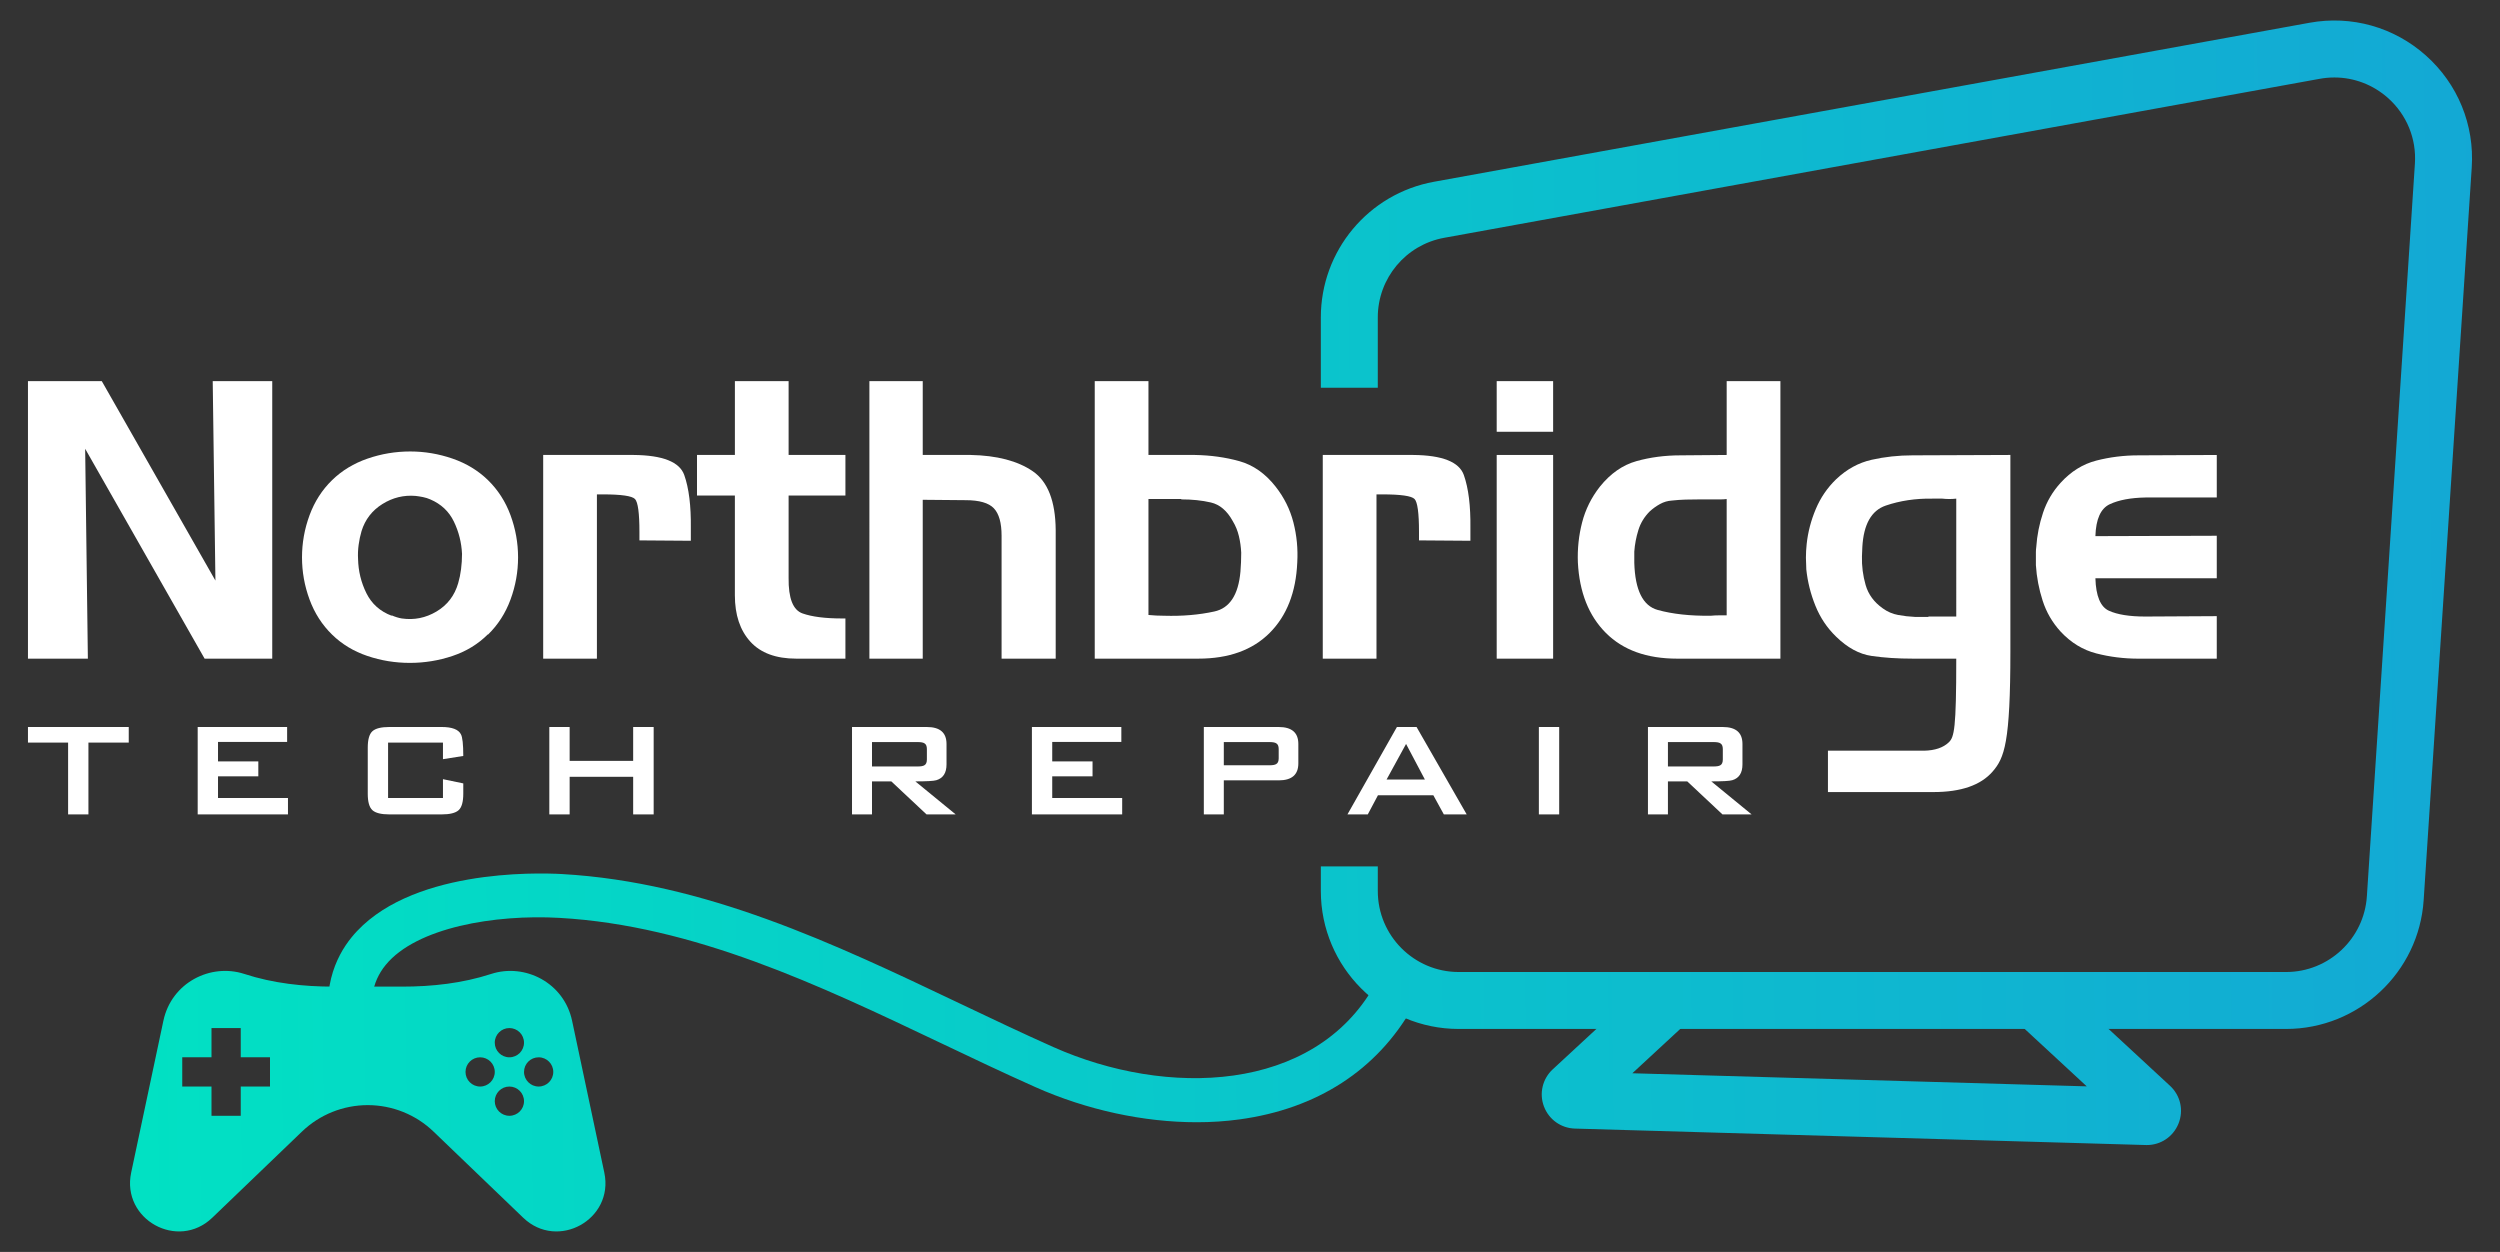
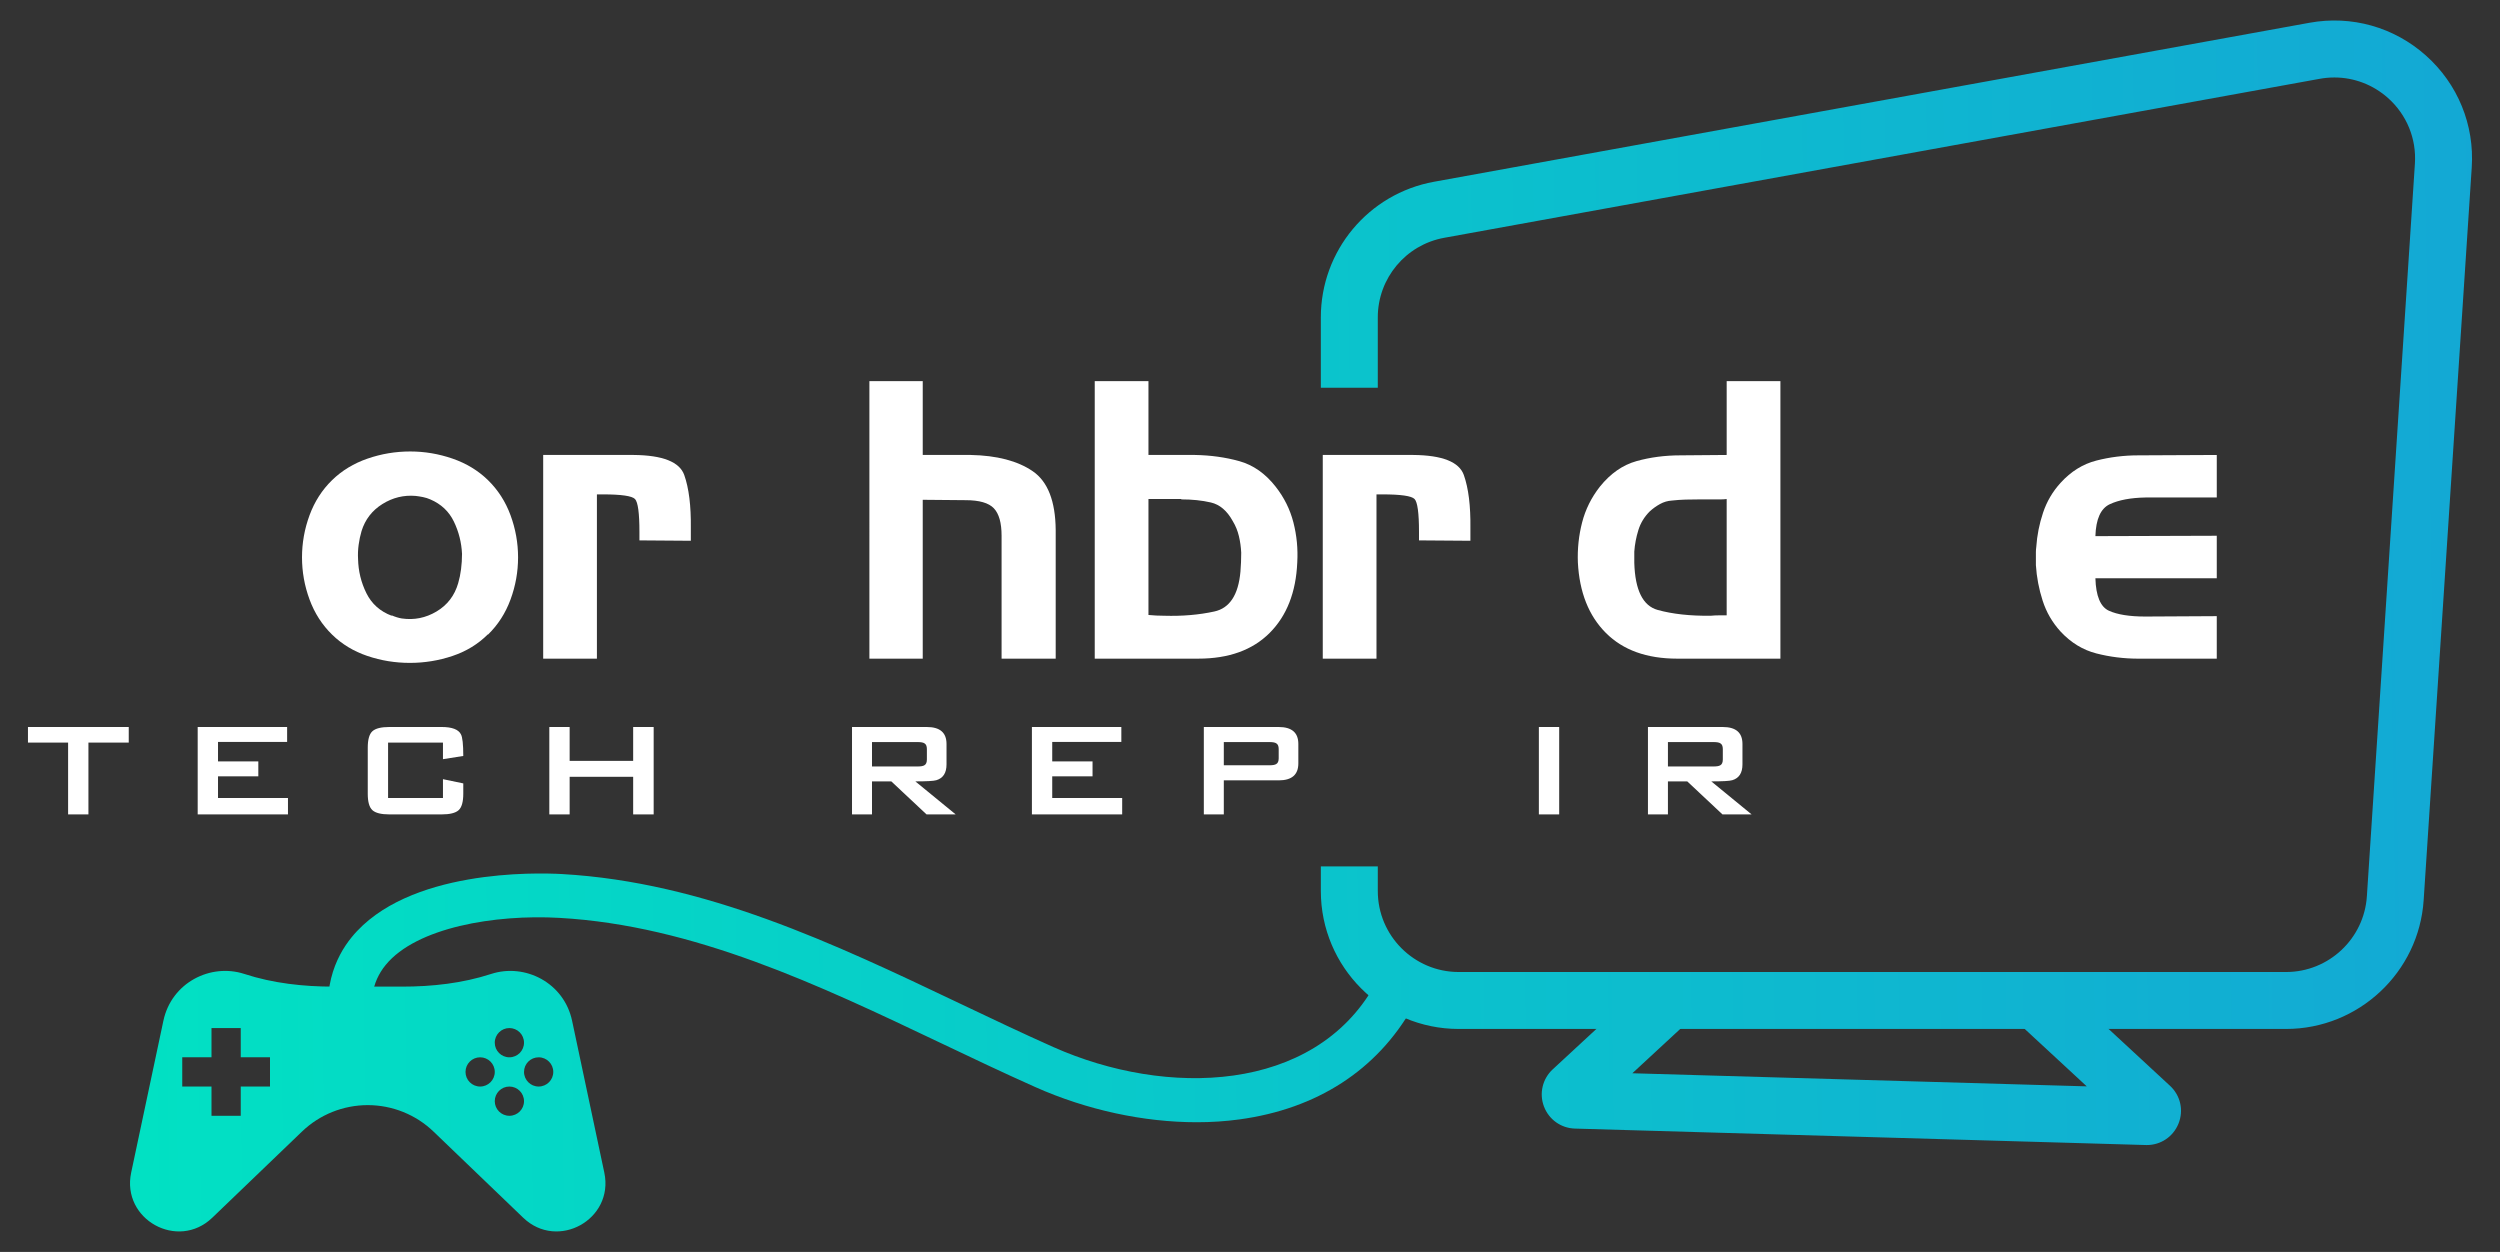
<svg xmlns="http://www.w3.org/2000/svg" version="1.1" id="Layer_1" x="0px" y="0px" viewBox="0 0 2560 1282" style="enable-background:new 0 0 2560 1282;" xml:space="preserve">
  <rect x="0" y="0" width="2560" height="1282" fill="#333333" stroke="none" />
  <style type="text/css">
	.st0{fill:url(#SVGID_1_);}
	.st1{fill:#191919;}
	.st2{fill:url(#SVGID_2_);}
	.st3{fill:url(#SVGID_3_);}
	.st4{fill:url(#SVGID_4_);}
	.st5{fill:url(#SVGID_5_);}
	.st6{fill:#FFFFFF;}
	.st7{fill:url(#SVGID_6_);}
	.st8{fill:url(#SVGID_7_);}
	.st9{fill:url(#SVGID_8_);}
</style>
  <g>
    <g>
      <g>
        <g>
          <g>
            <linearGradient id="SVGID_1_" gradientUnits="userSpaceOnUse" x1="-38.319" y1="575.166" x2="3189.775" y2="524.361">
              <stop offset="0" style="stop-color:#00E5C2" />
              <stop offset="1" style="stop-color:#1899D9" />
            </linearGradient>
            <path class="st0" d="M2484.11,56.84c-32.66-29.11-76.1-41.36-119.21-33.53l-896.42,162.8       c-67.21,12.2-115.95,70.61-115.95,138.94v71.97h58.32v-71.97c0-40.09,28.62-74.4,68.04-81.55l896.47-162.8       c5.01-0.92,10.01-1.36,15.02-1.36c20.12,0,39.56,7.34,54.96,21.04c19.15,17.11,29.21,41.65,27.51,67.26l-49.18,750.24       c-2.87,43.45-39.17,77.46-82.71,77.46h-847.24c-45.68,0-82.86-37.18-82.86-82.86v-25.27h-58.32v25.27       c0,77.85,63.32,141.17,141.17,141.17h847.24c74.16,0,136.07-57.93,140.88-131.94l49.23-750.24       C2533.92,127.79,2516.82,86,2484.11,56.84z" />
          </g>
        </g>
        <g>
          <g>
-             <path class="st6" d="M104.23,390.28l116.36,204.23l-2.77-204.23h60.95v284.18h-69.26L87.21,459.54l2.77,214.92H28.63V390.28       H104.23z" />
            <path class="st6" d="M499.63,649.52c-10.03,10.03-22.1,17.41-36.22,22.16c-14.12,4.75-28.7,7.12-43.73,7.12       c-15.04,0-29.56-2.37-43.54-7.12c-13.99-4.75-25.99-12-36.02-21.77c-10.29-10.02-18.01-22.03-23.15-36.02       c-5.15-13.98-7.72-28.36-7.72-43.14c0-14.77,2.57-29.15,7.72-43.14c5.14-13.98,12.86-25.99,23.15-36.02       c10.03-9.76,22.1-17.08,36.22-21.97c14.11-4.88,28.7-7.32,43.73-7.32c14.78,0,29.22,2.44,43.34,7.32       c14.11,4.89,26.18,12.21,36.22,21.97c10.29,10.03,18.01,22.03,23.15,36.02c5.15,13.99,7.72,28.37,7.72,43.14       c0,14.78-2.57,29.16-7.72,43.14c-5.14,13.99-12.86,25.99-23.15,36.02V649.52z M401.08,630.13c1.84,0.79,3.62,1.46,5.34,1.98       c1.71,0.53,3.36,0.93,4.95,1.19c12.66,1.85,24.54-0.53,35.62-7.13c11.08-6.59,18.47-16.23,22.16-28.89       c1.32-4.48,2.31-9.3,2.97-14.45c0.65-5.14,0.99-10.35,0.99-15.63c-0.53-11.61-3.3-22.62-8.31-33.05       c-5.01-10.42-13.06-18.01-24.14-22.76c-2.38-1.05-4.89-1.85-7.52-2.38c-2.64-0.53-5.15-0.92-7.52-1.19       c-12.14-1.05-23.49,1.72-34.04,8.31c-10.56,6.6-17.68,15.83-21.37,27.71c-1.32,4.49-2.31,9.17-2.97,14.05       c-0.66,4.88-0.86,9.7-0.59,14.45c0.26,12.41,3.1,24.08,8.51,35.03c5.41,10.95,14.05,18.67,25.92,23.15V630.13z" />
            <path class="st6" d="M648.84,465.88c29.81,0.27,47.1,7.12,51.85,20.58c4.75,13.45,6.99,31.53,6.73,54.22c0,2.12,0,4.22,0,6.34       c0,2.11,0,4.35,0,6.72l-52.64-0.39c0-1.32,0-2.77,0-4.35c0-1.59,0-3.03,0-4.36c0-19.26-1.52-30.48-4.55-33.64       c-3.03-3.17-14.05-4.75-33.05-4.75c-1.06,0-2.05,0-2.97,0c-0.93,0-1.92,0-2.97,0v168.21h-55.02V465.88H648.84z" />
-             <path class="st6" d="M752.53,465.88v-75.6h55.01v75.6h58.18v41.56h-58.18v84.3c-0.27,20.84,4.48,32.98,14.25,36.41       c9.76,3.44,23.22,5.15,40.37,5.15c0.52,0,1.12,0,1.78,0c0.65,0,1.25,0,1.78,0v41.16h-50.27c-20.85,0-36.55-5.8-47.1-17.42       c-10.55-11.6-15.83-27.44-15.83-47.49V507.43h-38.79v-41.56H752.53z" />
            <path class="st6" d="M944.88,390.28v75.6h49.08c26.91,0.53,48.09,6.07,63.52,16.62s23.29,30.61,23.55,60.16v131.8h-55.41       V548.59c0-13.19-2.64-22.56-7.92-28.1c-5.28-5.54-14.91-8.31-28.89-8.31l-43.93-0.39v162.67h-54.62V390.28H944.88z" />
            <path class="st6" d="M1176.02,465.88h47.5c16.09,0.27,31.27,2.37,45.52,6.33c14.25,3.96,26.65,12.67,37.2,26.12       c8.71,11.09,14.77,23.29,18.2,36.61c3.43,13.33,4.75,26.98,3.96,40.97c-1.32,30.61-10.75,54.69-28.3,72.23       c-17.55,17.55-41.89,26.32-73.02,26.32h-106.07V390.28h55.01V465.88z M1209.66,510.99h-33.64v118.74       c2.63,0.27,5.34,0.47,8.12,0.59c2.77,0.14,5.47,0.2,8.11,0.2c18.47,0.53,35.56-0.92,51.25-4.36       c15.7-3.43,24.6-17.02,26.72-40.77c0.26-3.17,0.46-6.39,0.59-9.7c0.13-3.3,0.2-6.53,0.2-9.7c-0.27-5.8-1.06-11.48-2.38-17.02       c-1.32-5.54-3.43-10.69-6.33-15.44c-5.81-10.55-13.26-16.88-22.36-19c-9.1-2.11-19.2-3.17-30.28-3.17V510.99z" />
            <path class="st6" d="M1447.13,465.88c29.82,0.27,47.1,7.12,51.85,20.58c4.75,13.45,6.99,31.53,6.72,54.22c0,2.12,0,4.22,0,6.34       c0,2.11,0,4.35,0,6.72l-52.64-0.39c0-1.32,0-2.77,0-4.35c0-1.59,0-3.03,0-4.36c0-19.26-1.52-30.48-4.55-33.64       c-3.04-3.17-14.05-4.75-33.05-4.75c-1.05,0-2.05,0-2.97,0c-0.93,0-1.92,0-2.97,0v168.21h-55.01V465.88H1447.13z" />
-             <path class="st6" d="M1532.62,442.13v-51.85h57.78v51.85H1532.62z M1532.62,674.46V465.88h57.78v208.58H1532.62z" />
            <path class="st6" d="M1717.45,674.46c-31.14,0-55.48-8.77-73.02-26.32c-17.55-17.55-27.11-41.62-28.69-72.23       c-0.53-13.99,0.92-27.64,4.35-40.97c3.43-13.32,9.5-25.53,18.2-36.61c10.82-13.45,23.29-22.16,37.41-26.12       c14.11-3.96,29.22-5.94,45.32-5.94l47.1-0.39v-75.6h55.02v284.18H1717.45z M1768.11,629.73V510.99       c-2.12,0.27-4.22,0.4-6.33,0.4c-2.12,0-4.1,0-5.94,0c-2.64,0-5.28,0-7.92,0c-2.64,0-5.28,0-7.92,0       c-4.75,0-9.44,0.07-14.05,0.19c-4.62,0.14-9.3,0.47-14.05,0.99c-4.23,0.27-8.25,1.45-12.07,3.56       c-3.83,2.12-7.32,4.62-10.49,7.52c-5.54,5.54-9.44,11.94-11.67,19.2c-2.25,7.26-3.63,14.58-4.16,21.97c0,2.11,0,4.09,0,5.93       c0,1.85,0,3.7,0,5.54c0.79,27.97,8.77,44.07,23.94,48.29c15.17,4.22,33.31,6.2,54.42,5.94c2.63-0.26,5.34-0.4,8.11-0.4       c2.77,0,5.48,0,8.12,0V629.73z" />
-             <path class="st6" d="M2040.42,790.09c-12.14,13.98-32.33,20.98-60.56,20.98h-108.05v-42.35h98.55       c11.08-0.27,19.46-3.1,25.13-8.51c5.67-5.41,7.72-13.79,7.72-85.75h-44.72c-15.31,0-29.29-0.92-41.95-2.77       c-12.67-1.84-24.81-8.44-36.41-19.79c-9.24-8.96-16.3-19.52-21.18-31.66c-4.88-12.13-7.98-24.54-9.3-37.2       c0-2.11-0.07-4.16-0.19-6.14c-0.14-1.98-0.2-3.89-0.2-5.74c0-2.38,0.06-4.75,0.2-7.12c0.13-2.38,0.33-4.75,0.59-7.12       c1.31-12.14,4.41-24.01,9.3-35.62c4.88-11.61,11.8-21.77,20.78-30.48c10.82-10.29,22.96-16.95,36.41-19.99       c13.45-3.03,27.44-4.55,41.95-4.55l100.14-0.39v201.06C2058.62,760.68,2052.55,776.1,2040.42,790.09z M1974.71,631.32h28.5       V510.6c-2.37,0.27-4.75,0.39-7.12,0.39s-4.75-0.13-7.12-0.39c-1.85,0-3.63,0-5.34,0c-1.72,0-3.36,0-4.95,0       c-17.15-0.26-33.04,2.12-47.69,7.12c-14.65,5.02-22.63,19.14-23.95,42.35c0,1.58-0.07,3.17-0.19,4.75       c-0.14,1.58-0.2,3.17-0.2,4.75c-0.27,10.03,0.99,19.86,3.76,29.49c2.77,9.63,8.64,17.61,17.61,23.94       c4.75,3.43,9.96,5.68,15.64,6.73c5.67,1.06,11.41,1.72,17.21,1.98c1.85,0,3.63,0,5.34,0c1.71,0,3.36,0,4.95,0       c0.79,0,1.45,0,1.98,0c0.53,0,1.05,0,1.58,0V631.32z" />
            <path class="st6" d="M2146.68,669.11c-13.85-3.56-26.06-11.01-36.61-22.36c-8.45-9.23-14.58-19.79-18.4-31.66       c-3.83-11.87-6.13-24-6.92-36.41c0-1.31,0-2.63,0-3.96c0-1.31,0-2.63,0-3.96c0-1.84,0-3.62,0-5.34c0-1.71,0.13-3.5,0.39-5.34       c0.79-11.87,3.1-23.55,6.93-35.03c3.82-11.48,9.82-21.7,18.01-30.67c10.55-11.61,22.76-19.2,36.61-22.76       c13.85-3.56,28.16-5.34,42.94-5.34l80.35-0.39v43.54h-72.83c-15.31,0.27-27.57,2.57-36.81,6.92       c-9.24,4.36-14.12,15.24-14.65,32.66l124.28-0.4v43.54h-124.28c0.53,18.2,5.15,29.29,13.85,33.25       c8.71,3.96,21.11,5.94,37.21,5.94l73.22-0.4v43.54h-80.35C2174.84,674.46,2160.53,672.68,2146.68,669.11z" />
          </g>
          <g>
            <g>
              <g>
                <g>
                  <path class="st6" d="M131.84,760.41H90.55v73.54H69.74v-73.54H28.63v-15.96h103.2V760.41z" />
                </g>
              </g>
              <g>
                <g>
                  <path class="st6" d="M294.88,833.95h-92.45v-89.5h91.58v15.27h-70.77v19.95h41.28v15.26h-41.28v22.2h71.64V833.95z" />
                </g>
              </g>
              <g>
                <g>
                  <path class="st6" d="M474.4,812.79c0,8.32-1.59,13.94-4.77,16.83s-8.99,4.33-17.43,4.33h-53.42          c-8.44,0-14.25-1.44-17.43-4.33s-4.77-8.5-4.77-16.83v-47.18c0-8.33,1.59-13.94,4.77-16.83s8.99-4.34,17.43-4.34h53.42          c10.64,0,17.23,2.49,19.77,7.46c1.62,2.89,2.43,10.29,2.43,22.2l-20.81,3.3v-17h-56.2v56.72h56.2v-19.25l20.81,4.33V812.79z          " />
                </g>
              </g>
              <g>
                <g>
                  <path class="st6" d="M669.35,833.95h-20.99v-38.51h-65.05v38.51h-20.81v-89.5h20.81v34.69h65.05v-34.69h20.99V833.95z" />
                </g>
              </g>
              <g>
                <g>
                  <path class="st6" d="M978.61,833.95h-29.83l-36.08-33.82h-19.77v33.82h-20.47v-89.5h76.66c13.41,0,20.12,5.78,20.12,17.35          v20.99c0,8.67-3.47,14.05-10.41,16.13c-2.66,0.81-9.83,1.22-21.51,1.22L978.61,833.95z M949.13,777.75V767          c0-3.01-0.87-4.97-2.6-5.9c-1.27-0.81-3.53-1.22-6.77-1.22h-46.83v24.98h46.83c3.24,0,5.49-0.4,6.77-1.21          C948.26,782.73,949.13,780.76,949.13,777.75z" />
                </g>
              </g>
              <g>
                <g>
                  <path class="st6" d="M1149.12,833.95h-92.45v-89.5h91.58v15.27h-70.77v19.95h41.28v15.26h-41.28v22.2h71.63V833.95z" />
                </g>
              </g>
              <g>
                <g>
                  <path class="st6" d="M1329.5,781.74c0,11.56-6.71,17.35-20.12,17.35h-56.2v34.86h-20.46v-89.5h76.66          c13.41,0,20.12,5.78,20.12,17.35V781.74z M1309.38,776.54V767c0-3.01-0.87-4.97-2.61-5.9c-1.27-0.81-3.53-1.22-6.76-1.22          h-46.83v23.76h46.83c3.23,0,5.49-0.4,6.76-1.21C1308.51,781.51,1309.38,779.55,1309.38,776.54z" />
                </g>
              </g>
              <g>
                <g>
-                   <path class="st6" d="M1501.9,833.95h-23.41l-10.75-19.6h-56.72l-10.41,19.6h-20.82l50.65-89.5h20.12L1501.9,833.95z           M1459.07,798.22l-19.26-36.43l-19.95,36.43H1459.07z" />
-                 </g>
+                   </g>
              </g>
              <g>
                <g>
                  <path class="st6" d="M1596.61,833.95h-20.81v-89.5h20.81V833.95z" />
                </g>
              </g>
              <g>
                <g>
                  <path class="st6" d="M1793.65,833.95h-29.84l-36.07-33.82h-19.78v33.82h-20.46v-89.5h76.66c13.41,0,20.12,5.78,20.12,17.35          v20.99c0,8.67-3.47,14.05-10.41,16.13c-2.66,0.81-9.83,1.22-21.5,1.22L1793.65,833.95z M1764.16,777.75V767          c0-3.01-0.87-4.97-2.61-5.9c-1.27-0.81-3.53-1.22-6.76-1.22h-46.83v24.98h46.83c3.23,0,5.49-0.4,6.76-1.21          C1763.29,782.73,1764.16,780.76,1764.16,777.75z" />
                </g>
              </g>
            </g>
          </g>
        </g>
        <linearGradient id="SVGID_2_" gradientUnits="userSpaceOnUse" x1="-29.762" y1="1118.89" x2="3198.333" y2="1068.085">
          <stop offset="0" style="stop-color:#00E5C2" />
          <stop offset="1" style="stop-color:#1899D9" />
        </linearGradient>
        <path class="st2" d="M2198.32,1172.53c-0.35,0-0.7,0-1.05-0.02l-584.53-16.84c-14.26-0.4-26.73-9.3-31.75-22.67     c-5.02-13.37-1.49-28.28,8.99-37.99l99.31-91.89l39.61,42.81l-57.39,53.1l465.33,13.41l-71.88-66.51l39.61-42.81l117.51,108.73     c10.81,10.01,14.2,25.29,8.63,38.92C2225.24,1164.08,2212.61,1172.53,2198.32,1172.53z" />
      </g>
    </g>
    <g>
      <linearGradient id="SVGID_3_" gradientUnits="userSpaceOnUse" x1="-29.518" y1="1134.37" x2="3198.576" y2="1083.564">
        <stop offset="0" style="stop-color:#00E5C2" />
        <stop offset="1" style="stop-color:#1899D9" />
      </linearGradient>
      <path class="st3" d="M618.82,1200.76l-32.98-155.43c-8.29-39.17-48.36-59.28-82.94-48c-29.4,9.59-60.47,12.98-91.39,12.98h-69.88    c-30.92,0-61.99-3.39-91.39-12.98c-34.58-11.28-74.65,8.83-82.94,48l-32.98,155.43c-10.16,47.9,47.75,80.1,83.06,46.18l91.8-88.17    c9.05-8.7,19.62-15.49,31.06-20.1c11.44-4.59,23.76-7.03,36.33-7.03c12.57,0,24.89,2.44,36.33,7.03    c11.44,4.61,22.01,11.4,31.06,20.1l91.8,88.17C571.07,1280.86,628.98,1248.66,618.82,1200.76z M276.48,1112.62h-29.95v29.98    h-29.95v-29.98h-29.95v-29.95h29.95v-29.95h29.95v29.95h29.95V1112.62z M511.03,1057.1c2.7-2.7,6.44-4.37,10.57-4.37    c4.13,0,7.9,1.68,10.59,4.37c2.72,2.72,4.39,6.44,4.39,10.59c0,4.13-1.68,7.87-4.39,10.59c-2.7,2.72-6.46,4.39-10.59,4.39    c-8.27,0-14.97-6.72-14.97-14.99C506.64,1063.54,508.31,1059.82,511.03,1057.1z M491.67,1112.62h-0.02    c-8.27,0-14.97-6.7-14.97-14.97c0-8.27,6.7-14.97,14.97-14.97h0.02c8.27,0,14.97,6.7,14.97,14.97c0,4.13-1.68,7.87-4.39,10.57    C499.52,1110.94,495.8,1112.62,491.67,1112.62z M532.2,1138.18c-2.7,2.72-6.46,4.39-10.59,4.39c-8.27,0-14.97-6.7-14.97-14.97    c0-4.13,1.68-7.88,4.39-10.59c2.7-2.72,6.44-4.39,10.57-4.39c4.13,0,7.9,1.68,10.59,4.39c2.72,2.72,4.39,6.46,4.39,10.59    C536.59,1131.74,534.92,1135.48,532.2,1138.18z M562.15,1108.22c-2.7,2.72-6.44,4.39-10.59,4.39c-4.13,0-7.87-1.68-10.57-4.39    c-2.72-2.7-4.39-6.44-4.39-10.57c0-8.27,6.7-14.97,14.97-14.97c4.16,0,7.9,1.68,10.59,4.39c2.72,2.68,4.39,6.44,4.39,10.57    C566.55,1101.78,564.87,1105.52,562.15,1108.22z" />
    </g>
    <linearGradient id="SVGID_4_" gradientUnits="userSpaceOnUse" x1="-31.061" y1="1036.302" x2="3197.033" y2="985.497">
      <stop offset="0" style="stop-color:#00E5C2" />
      <stop offset="1" style="stop-color:#1899D9" />
    </linearGradient>
    <path class="st4" d="M1225.41,1149.17c-54.28,0-112.48-12.49-165.19-35.98c-32.46-14.47-65.37-30.13-97.19-45.28   c-124.21-59.12-252.64-120.25-390.15-128c-65.96-3.77-146.57,9.76-177.99,48.26c-14.52,17.79-17.93,40.24-10.43,68.64L341,1068.28   c-14.04-53.17,2.62-88.36,19.07-108.52c57.07-69.93,189.39-66.18,215.33-64.73c146.33,8.25,278.81,71.31,406.94,132.3   c31.58,15.03,64.23,30.57,96.17,44.81c116.35,51.86,266.68,46.9,328.87-62.86c3.75-6.61,7.32-13.84,10.63-21.5l41.26,17.84   c-3.95,9.11-8.24,17.8-12.78,25.81c-36.47,64.35-97.82,104.07-177.43,114.87C1254.94,1148.23,1240.32,1149.17,1225.41,1149.17z" />
  </g>
</svg>